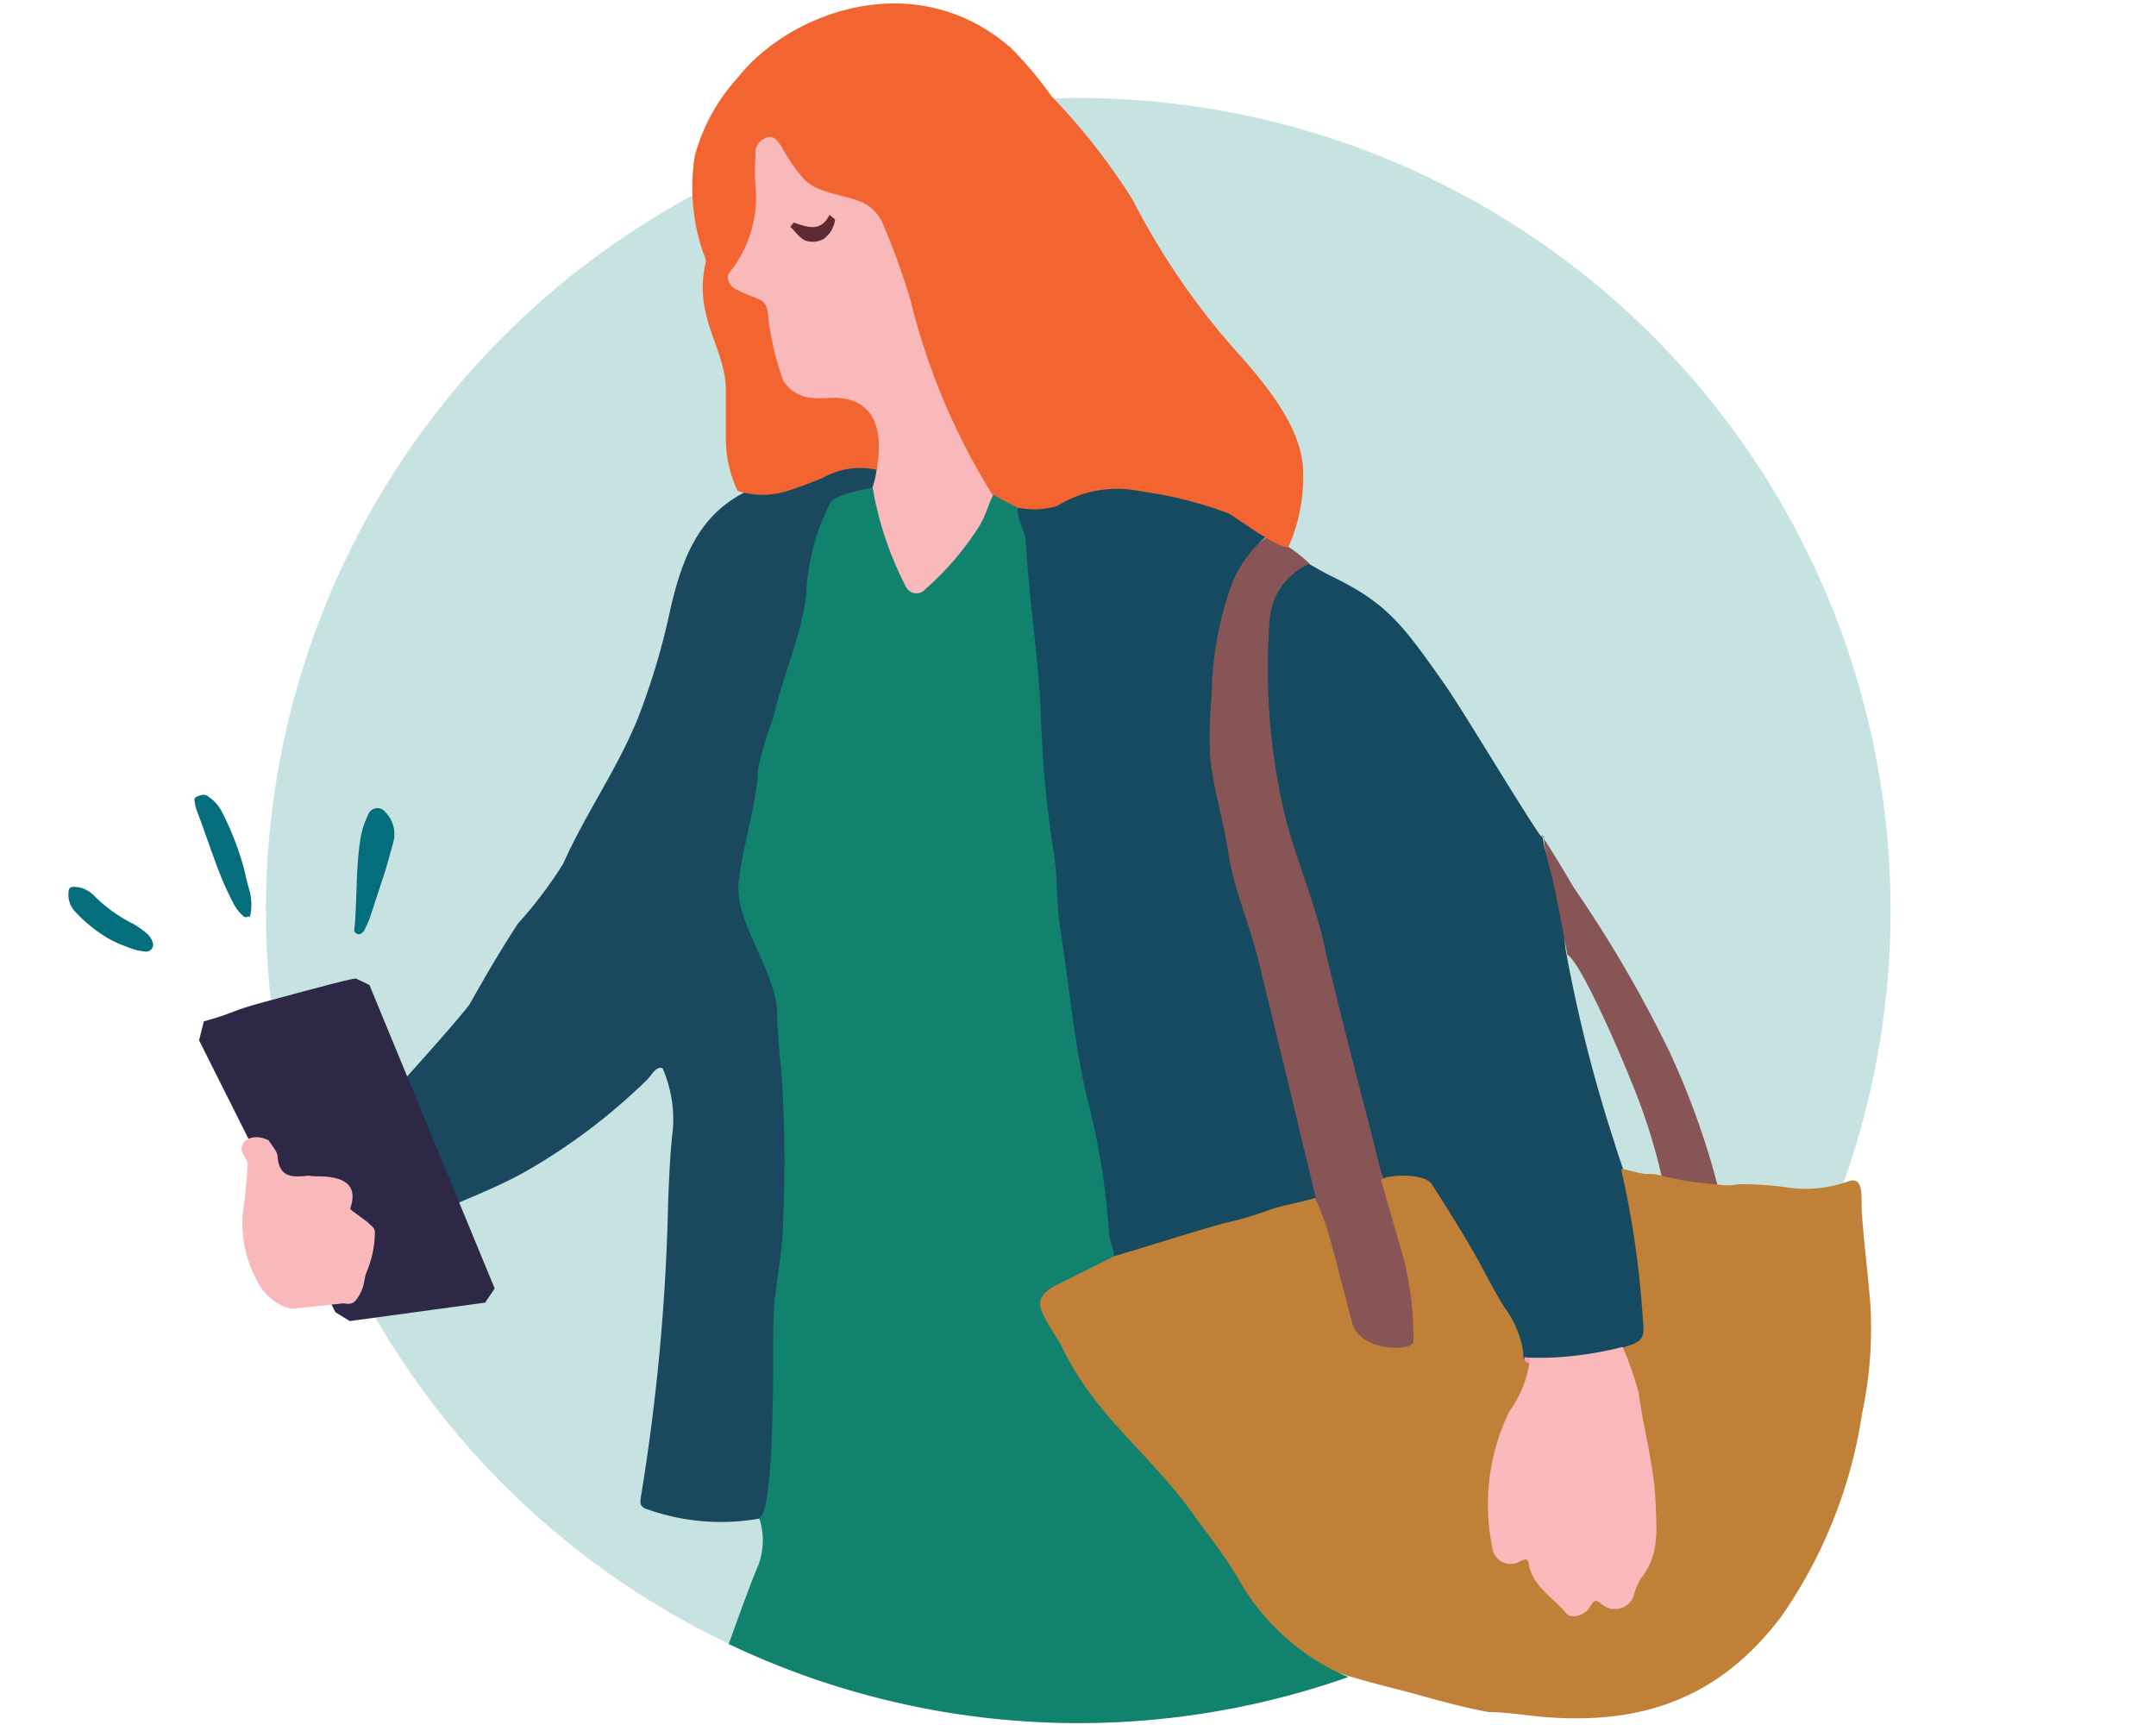
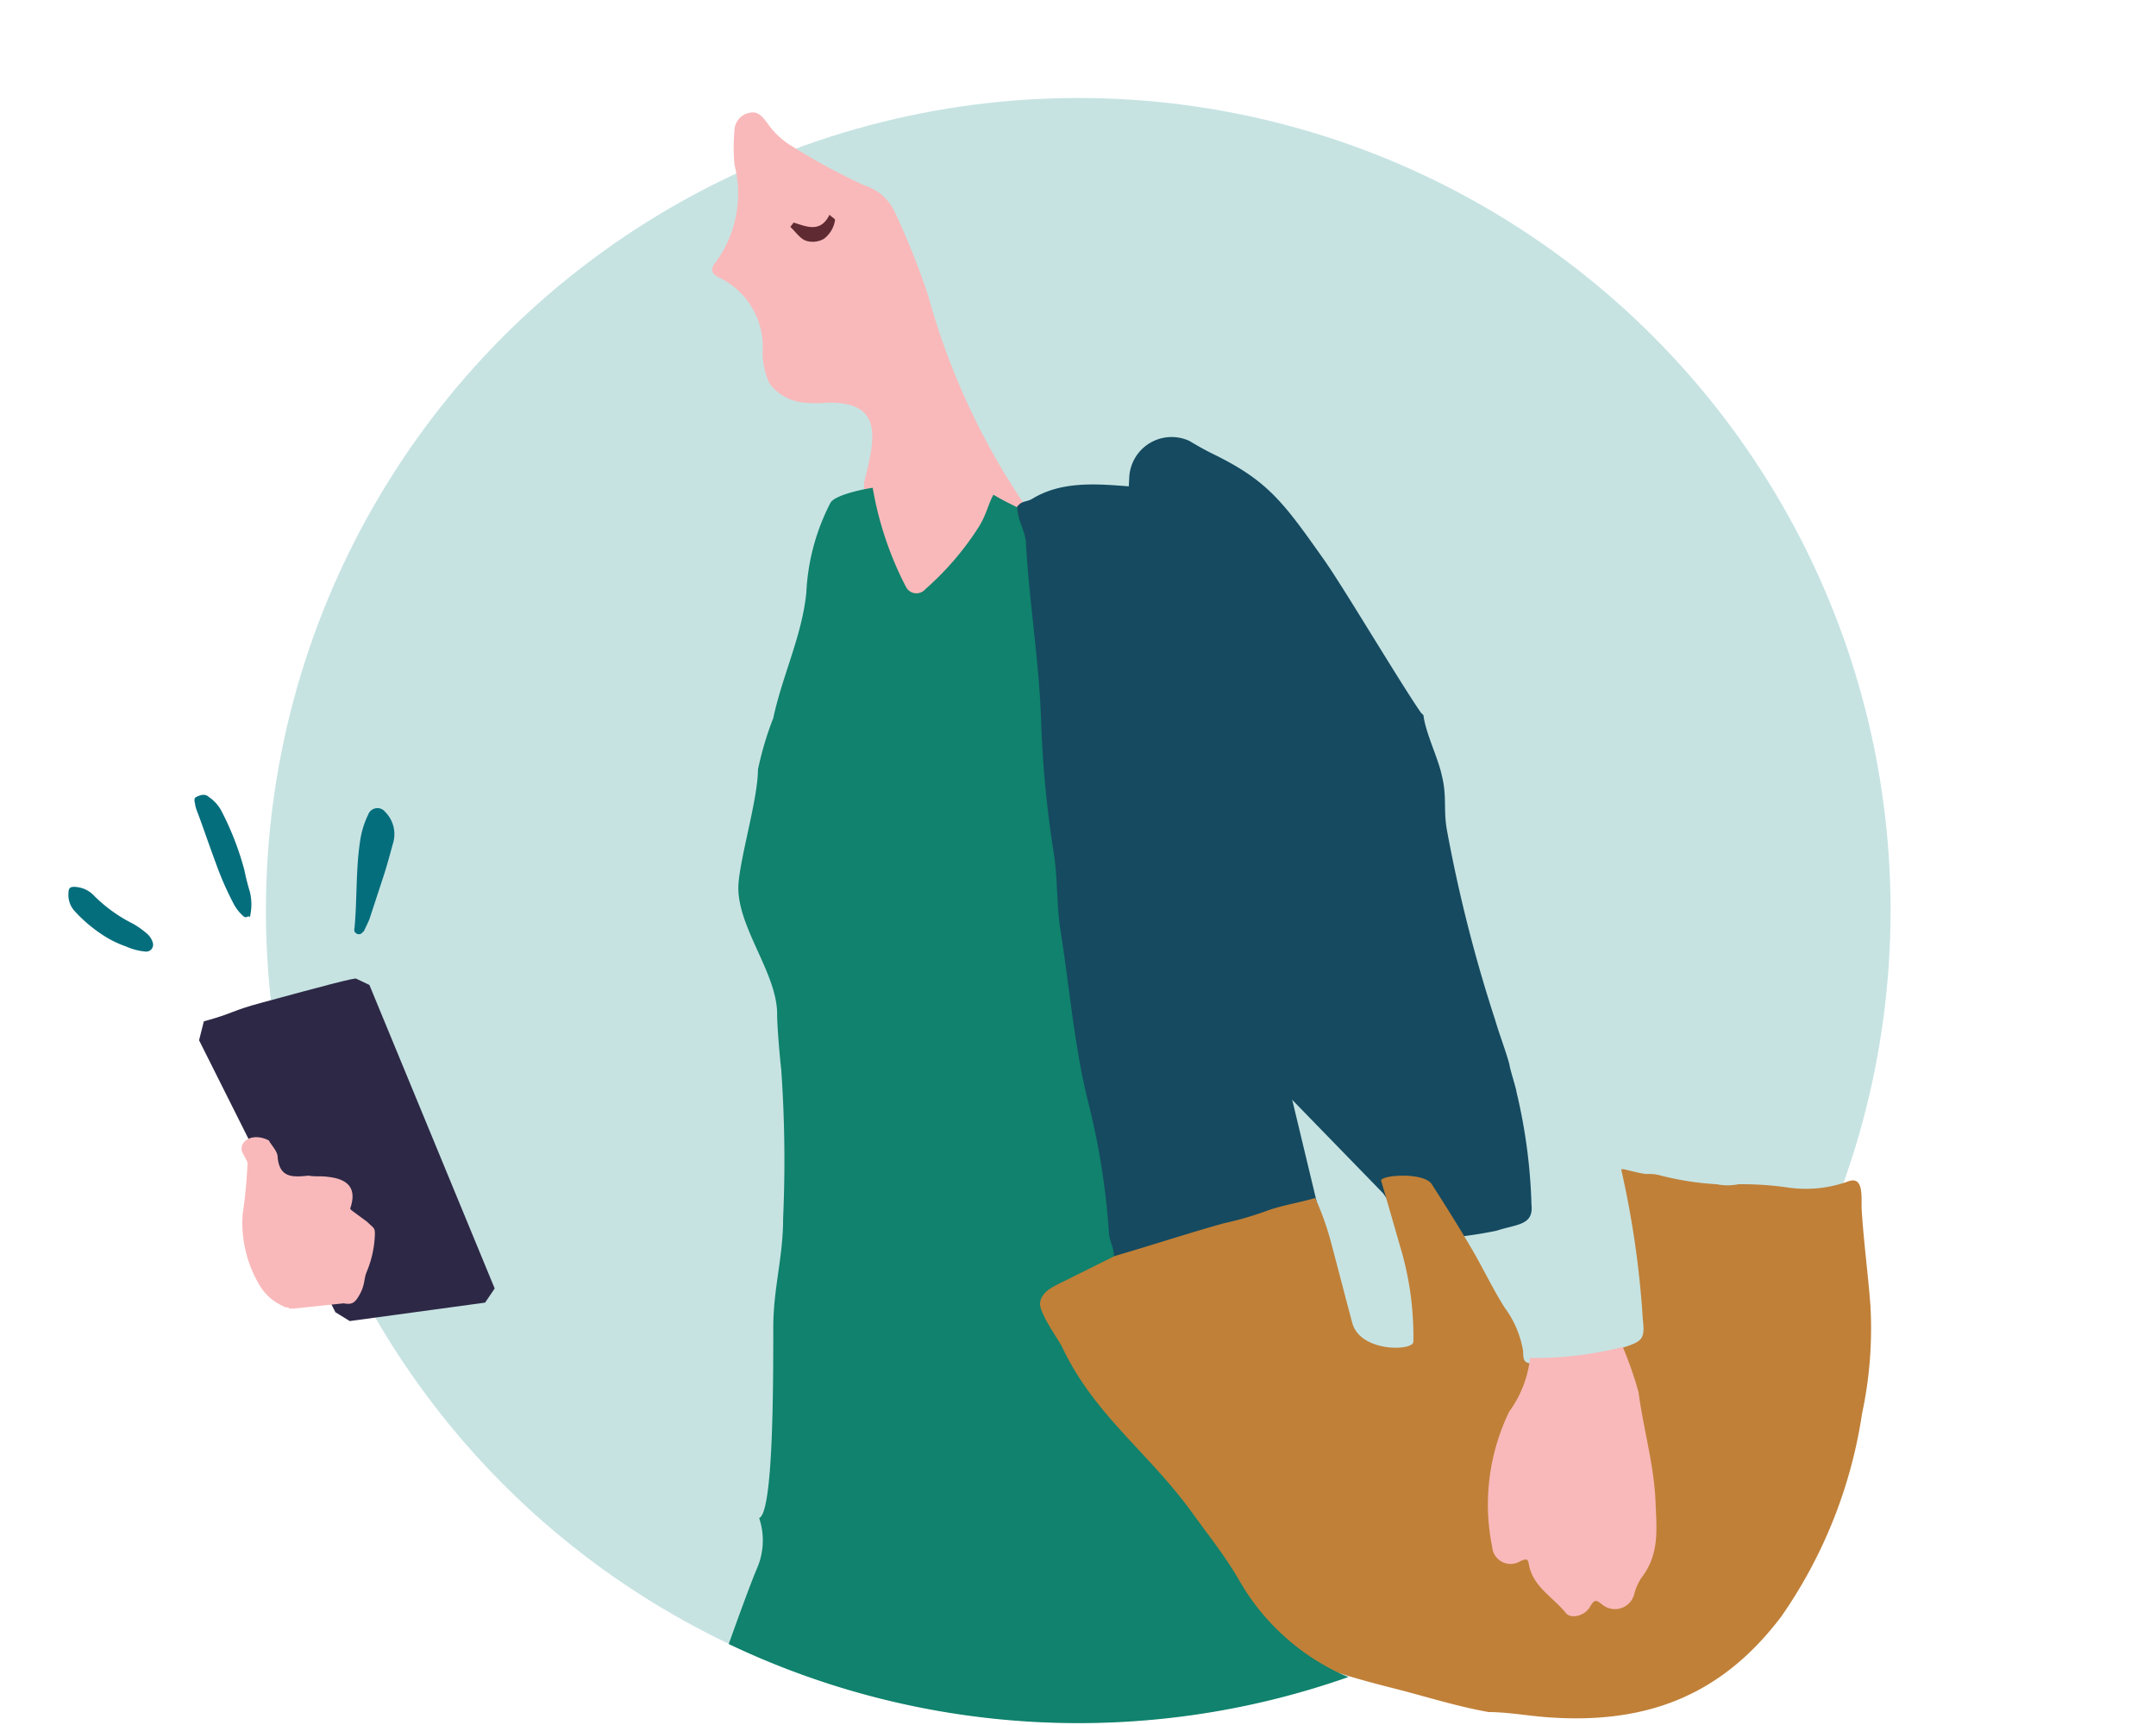
<svg xmlns="http://www.w3.org/2000/svg" viewBox="0 0 90 72">
  <defs>
    <style>.cls-2{fill:#f9b9ba}.cls-2,.cls-4,.cls-5{fill-rule:evenodd}.cls-4{fill:#154a60}.cls-5{fill:#875555}.cls-10{fill:#056e7d}</style>
  </defs>
  <g id="Calque_1" data-name="Calque 1">
    <circle cx="45.01" cy="38" r="33.91" fill="#c6e3e2" />
    <path class="cls-2" d="M43 21.4a29.52 29.52 0 01-4.26-9.08 31.85 31.85 0 00-1.36-3.41 2.07 2.07 0 00-1.29-1.17 26 26 0 01-3-1.62 3.27 3.27 0 01-1.07-1c-.19-.23-.37-.52-.78-.4a.76.76 0 00-.58.72 7.68 7.68 0 000 1.44 4.85 4.85 0 01-.81 4.1c-.2.24-.16.45.16.6a3.21 3.21 0 011.83 3 3 3 0 00.28 1.42 2 2 0 001.52.81 4.84 4.84 0 00.85 0c2.49-.08 2 1.61 1.58 3.33a2 2 0 01-.21 1 15.6 15.6 0 002.44 4.53.7.7 0 001.06.1 9.18 9.18 0 002.79-3.18A10.73 10.73 0 0143 21.4z" />
-     <path d="M31.67 63.39a5.53 5.53 0 011.73-.54c.37 0 .28-.38.28-.62v-7.42-4.91a55.59 55.59 0 00-.44-6.31c0-.51-.1-1-.1-1.53 0-1.74-1.58-4.73-1.43-6.47.1-1.18 2.56-7.94 2.74-9.75a12.61 12.61 0 011.17-4.37c.17-.34.29-.72.65-.76a3.53 3.53 0 00.33-1.18 3.37 3.37 0 00-2.31.26 9.42 9.42 0 01-1.14.47 2.86 2.86 0 01-1.91.21c-2.1 1-2.77 2.88-3.25 4.93a29.36 29.36 0 01-1.37 4.6c-.86 2.11-2.2 4-3.11 6.05a17.64 17.64 0 01-1.89 2.5c-.71 1.09-1.37 2.21-2 3.34-.29.51-7.13 8.14-8 8.56a3.24 3.24 0 00.38 2.62c.22.1.42 0 .63-.07a23.1 23.1 0 005.22-2.22c1.36-.65 2.8-1.15 4.12-1.9a24.94 24.94 0 005.03-3.8c.2-.2.39-.6.66-.49a5.38 5.38 0 01.43 2.54c-.12 1-.16 2.06-.2 3.09a87.08 87.08 0 01-1.14 12.28c-.05.3 0 .42.31.51a9.19 9.19 0 004.61.38z" fill="#1a485f" fill-rule="evenodd" />
-     <path class="cls-4" d="M57.73 49.8c.08-.24 1.74-.29 1.74-.29.64 1.05 1.17 2 1.75 3.12.39.75 1.05 1.56 1.49 2.29a4.7 4.7 0 01.83 1.95 18.86 18.86 0 003.91-.38c.85-.28 1.55-.22 1.46-1.08a22.81 22.81 0 00-.63-4.73c0-.11-.29-1-.29-1.13-.17-.62-.42-1.25-.6-1.87a61 61 0 01-2-7.86c-.17-.89 0-1.44-.22-2.32-.15-.73-.68-1.78-.77-2.53l-.11-.11c-.94-1.37-3.09-5-4-6.32-1.72-2.43-2.35-3.34-4.67-4.47-.44-.22-.57-.3-1-.55a1.77 1.77 0 00-2.5 1.52c-.14 2.81-.5 5.43.25 8.17.47 1.74.92 3.66 1.32 5.41.71 3.11 1.71 5 2.47 8.1a10.36 10.36 0 001.57 3.08z" />
-     <path class="cls-5" d="M57.58 48.65c-.76-3.1-1.62-6.17-2.32-9.28-.4-1.75-1.11-3.41-1.58-5.15a26.59 26.59 0 01-.68-8.33 2.76 2.76 0 011.67-2.36 6.41 6.41 0 00-1.7-1.16l.11-.09a6.13 6.13 0 00-2.2 2.55 16.59 16.59 0 00-.88 4.45 27.28 27.28 0 000 2.86c.12 1.4.49 2.71.73 4.09s.87 2.34 1.24 3.81c.86 3.45 2.2 6.82 3 10.27a36.59 36.59 0 011.11 6.43c0 .48 3.06.59 3.07.17a18 18 0 00-.41-4.86c-.18-.61-1.02-2.87-1.16-3.4zM64.44 35c.09.75.33 1.46.48 2.19.18.88.34 1.77.51 2.66.53.29 2.12 3.91 2.64 5.23a24.56 24.56 0 011.29 4 29.71 29.71 0 011 3c.17.65 1.92.36 1.79-.32-.09-.48-.68-2-.46-2.31a32.79 32.79 0 00-2-5.55 52 52 0 00-4-6.86c-.39-.67-.81-1.37-1.25-2.04zM64.34 34.87l.11.11a.1.1 0 00-.11-.11z" />
+     <path class="cls-4" d="M57.73 49.8a4.7 4.7 0 01.83 1.95 18.86 18.86 0 003.91-.38c.85-.28 1.55-.22 1.46-1.08a22.81 22.81 0 00-.63-4.73c0-.11-.29-1-.29-1.13-.17-.62-.42-1.25-.6-1.87a61 61 0 01-2-7.86c-.17-.89 0-1.44-.22-2.32-.15-.73-.68-1.78-.77-2.53l-.11-.11c-.94-1.37-3.09-5-4-6.32-1.72-2.43-2.35-3.34-4.67-4.47-.44-.22-.57-.3-1-.55a1.77 1.77 0 00-2.5 1.52c-.14 2.81-.5 5.43.25 8.17.47 1.74.92 3.66 1.32 5.41.71 3.11 1.71 5 2.47 8.1a10.36 10.36 0 001.57 3.08z" />
    <path class="cls-4" d="M53 22.28a13.91 13.91 0 00-2.23-1.16 15.21 15.21 0 00-3.39-.8c-1.44-.11-3-.29-4.29.5-.25.15-.47.06-.66.38 0 .54.33 1 .36 1.54.14 2.46 0 5.1.1 7.57.06 1.85.63 7.72.8 8.81.38 2.32.82 5.18 1.38 7.49.44 1.81 1.27 5.62 1.32 6 1.56-.5 3.11-1 4.67-1.48a15 15 0 001.7-.5 4.49 4.49 0 012.24-.32c-.83-3.45-1.65-6.9-2.5-10.34-.37-1.47-1-2.89-1.23-4.39s-.65-2.72-.76-4.12a18.72 18.72 0 01.07-2.46 14.25 14.25 0 01.69-4.19A5 5 0 0153 22.28z" />
-     <path d="M67.76 56.65c-1.38-.12-2.75.12-4.12 0a4.75 4.75 0 01-.84 2.24 8.89 8.89 0 00-.72 5.65.77.77 0 001.16.6c.39-.19.33 0 .4.26.23.84 1 1.26 1.52 1.9.19.25.78.13 1-.26s.29-.25.55-.07a.82.82 0 001.29-.4 2.6 2.6 0 01.3-.7c.78-1 .64-2.06.6-3.16-.06-1.57-.5-3.06-.71-4.6a8 8 0 00-.43-1.46z" fill="#f3a1b4" fill-rule="evenodd" />
-     <path d="M30.79 20.49a3.43 3.43 0 002.08 0c.41-.12 1.14-.4 1.53-.57a3.11 3.11 0 012.19-.31c.3-1.55 0-3.12-2-3a5.17 5.17 0 01-.68 0 1.56 1.56 0 01-1.22-.73 12.27 12.27 0 01-.6-2.46c-.08-1.09-.25-.77-1.37-1.35-.26-.14-.44-.47-.28-.68a5 5 0 001.1-3.6 8 8 0 010-1.29.66.66 0 01.46-.75c.33-.12.47.15.62.36a7.84 7.84 0 00.94 1.37c.57.57 1.41.59 2.32.92a1.73 1.73 0 011 1A30.78 30.78 0 0138 12.5a28 28 0 003.41 8.12 1.54 1.54 0 001.2.59 3.34 3.34 0 001.52-.09 4.71 4.71 0 013.45-.62 17.2 17.2 0 013.66.91c.21.06 2 1.45 2.54 1.43a7.26 7.26 0 00.61-3.36c-.13-1.68-1.49-3.37-2.66-4.68a30.38 30.38 0 01-4.46-6.48A27.08 27.08 0 0043.88 4a15.48 15.48 0 00-1.68-2c-4-3.49-9.28-1.47-11.41 1.25A7.84 7.84 0 0029 6.52a8.5 8.5 0 00.34 4 1.49 1.49 0 01.13.39c-.58 2.4.9 3.64.83 5.54v1.81a5.12 5.12 0 00.49 2.23z" fill="#f26531" fill-rule="evenodd" />
    <path d="M46.41 52.46l-2.17 1c-.45.21-.88.42-1 1-.07.39.8 1.43.94 1.71a51.42 51.42 0 005 7.64 30.63 30.63 0 011.91 2.65c1.52 2.49 4.22 3.28 7.05 4 1.35.34 2.61.75 4 1 .76 0 1.61.15 2.37.21 4.2.33 7.35-.89 9.85-4.2A20 20 0 0077.73 59a16.93 16.93 0 00.35-4.49c-.1-1.36-.29-2.72-.37-4.09 0-.58.05-1.31-.53-1.12a5.21 5.21 0 01-2.52.27 13.23 13.23 0 00-2.1-.14 2.24 2.24 0 01-.89 0 12.31 12.31 0 01-2.33-.36C69.07 49 69 49 68.68 49c-.63-.1-1-.27-1-.17a39.14 39.14 0 01.9 6.27c.1.82-.05.9-.9 1.17.16.47-.87.67-1.35.65-2.58-.13-2.74.29-2.75-.53a4.17 4.17 0 00-.77-1.81c-.44-.7-.8-1.43-1.2-2.15-.57-1-1.2-2-1.84-3-.32-.5-2-.4-2.12-.17l.79 2.74a13 13 0 01.56 4c0 .4-2.22.45-2.55-.78s-.55-2.1-.85-3.22a11.83 11.83 0 00-.7-2c-.55.18-1.45.31-2.13.58a14.15 14.15 0 01-1.69.48c-1.57.44-3.08.94-4.67 1.4z" fill="#c08038" fill-rule="evenodd" />
    <path class="cls-2" d="M67.74 56.22a14.85 14.85 0 01-3.87.46 4.66 4.66 0 01-.87 2.24 8.89 8.89 0 00-.71 5.65.77.77 0 001.16.6c.39-.19.33 0 .4.26.22.84 1 1.26 1.52 1.9.19.25.78.13 1-.26s.3-.25.55-.07a.83.83 0 001.29-.43 2.32 2.32 0 01.3-.7c.78-1 .64-2.06.6-3.16-.06-1.57-.51-3.06-.71-4.6a15.5 15.5 0 00-.66-1.89z" />
    <path d="M14 54.77L8.31 43.42l.2-.79c1.28-.35 1.14-.44 2.42-.78 2.58-.7 3.89-1.05 3.94-1l.55.26 5.23 12.67-.4.59-5.65.77z" fill="#2d2846" fill-rule="evenodd" />
    <path class="cls-2" d="M12.89 49.07c-.62.06-1.22.13-1.3-.77 0-.24-.24-.47-.37-.7-.65-.33-1.2 0-1.13.41 0 .1.31.53.24.61a20.31 20.31 0 01-.2 2.05 5.08 5.08 0 00.72 3 2.17 2.17 0 001 .86c0 .06.18 0 .23.09h.19l2.07-.22c.35.06.47 0 .68-.38s.17-.62.27-.89a4.47 4.47 0 00.36-1.63c0-.27-.06-.24-.32-.5l-.42-.31c-.1-.08-.3-.2-.29-.25.32-.93-.2-1.24-.94-1.32-.28-.04-.55 0-.79-.05z" />
    <path class="cls-10" d="M10.35 38.25a.14.14 0 01-.18 0 1.85 1.85 0 01-.45-.59A13 13 0 019 36c-.25-.67-.48-1.35-.72-2a2.84 2.84 0 01-.13-.38c0-.12-.1-.29.05-.36s.35-.15.51 0a1.63 1.63 0 01.54.6 12.18 12.18 0 01.95 2.45 9.32 9.32 0 00.23.91 2.23 2.23 0 010 1.06s-.07-.05-.08-.03zM15.2 38.85a.76.76 0 01-.14.13.21.21 0 01-.15 0 .21.21 0 01-.11-.1.3.3 0 010-.16c.11-1.2.05-2.41.23-3.6a3.7 3.7 0 01.34-1.12.41.41 0 01.71-.11 1.31 1.31 0 01.34 1.26c-.13.46-.25.93-.4 1.39l-.6 1.83c-.07.17-.16.34-.22.48zM4.25 39a6.08 6.08 0 01-1.16-1 1 1 0 01-.23-.74c0-.21.09-.26.31-.24a1.18 1.18 0 01.78.39 6.28 6.28 0 001.63 1.16 3.88 3.88 0 01.58.42.81.81 0 01.21.33.29.29 0 01-.27.4 2.54 2.54 0 01-.85-.22 4.29 4.29 0 01-1-.5z" />
    <path d="M33.13 9.29c.55.17 1.12.44 1.5-.33.08.1.16.12.23.21a1.2 1.2 0 01-.47.8.94.94 0 01-.77.07c-.25-.11-.42-.38-.63-.57z" fill="#5f2a31" fill-rule="evenodd" />
    <path d="M30.42 68.62A33.94 33.94 0 0056.28 70a9.51 9.51 0 01-4.53-4c-.57-1-1.26-1.86-1.92-2.77-1.82-2.56-4.14-4.14-5.49-7-.14-.3-1-1.46-.92-1.88s.46-.61.91-.83l2.17-1.08c0-.39-.19-.62-.21-1a30.33 30.33 0 00-.89-5.54c-.56-2.3-.75-4.66-1.12-7-.18-1.08-.12-2.21-.29-3.29a44.79 44.79 0 01-.53-5.53c-.08-2.46-.49-4.9-.63-7.36 0-.53-.37-1-.36-1.54-.41-.21-.54-.26-1-.53-.21.37-.3.85-.61 1.34a12.12 12.12 0 01-2.23 2.6.49.49 0 01-.81-.09 14.14 14.14 0 01-1.39-4.14c-.36.05-1.61.3-1.77.64a9.06 9.06 0 00-1 3.73c-.18 1.81-1 3.46-1.38 5.24a13.6 13.6 0 00-.64 2.15c0 1.18-.71 3.54-.81 4.73-.15 1.74 1.62 3.74 1.61 5.48 0 .5.11 1.79.17 2.29a54.11 54.11 0 01.08 6.24c0 1.63-.4 2.86-.41 4.5 0 2.47 0 7.79-.59 8a2.93 2.93 0 01-.08 2.08c-.26.61-.68 1.76-1.19 3.18z" fill="#10826d" />
  </g>
</svg>